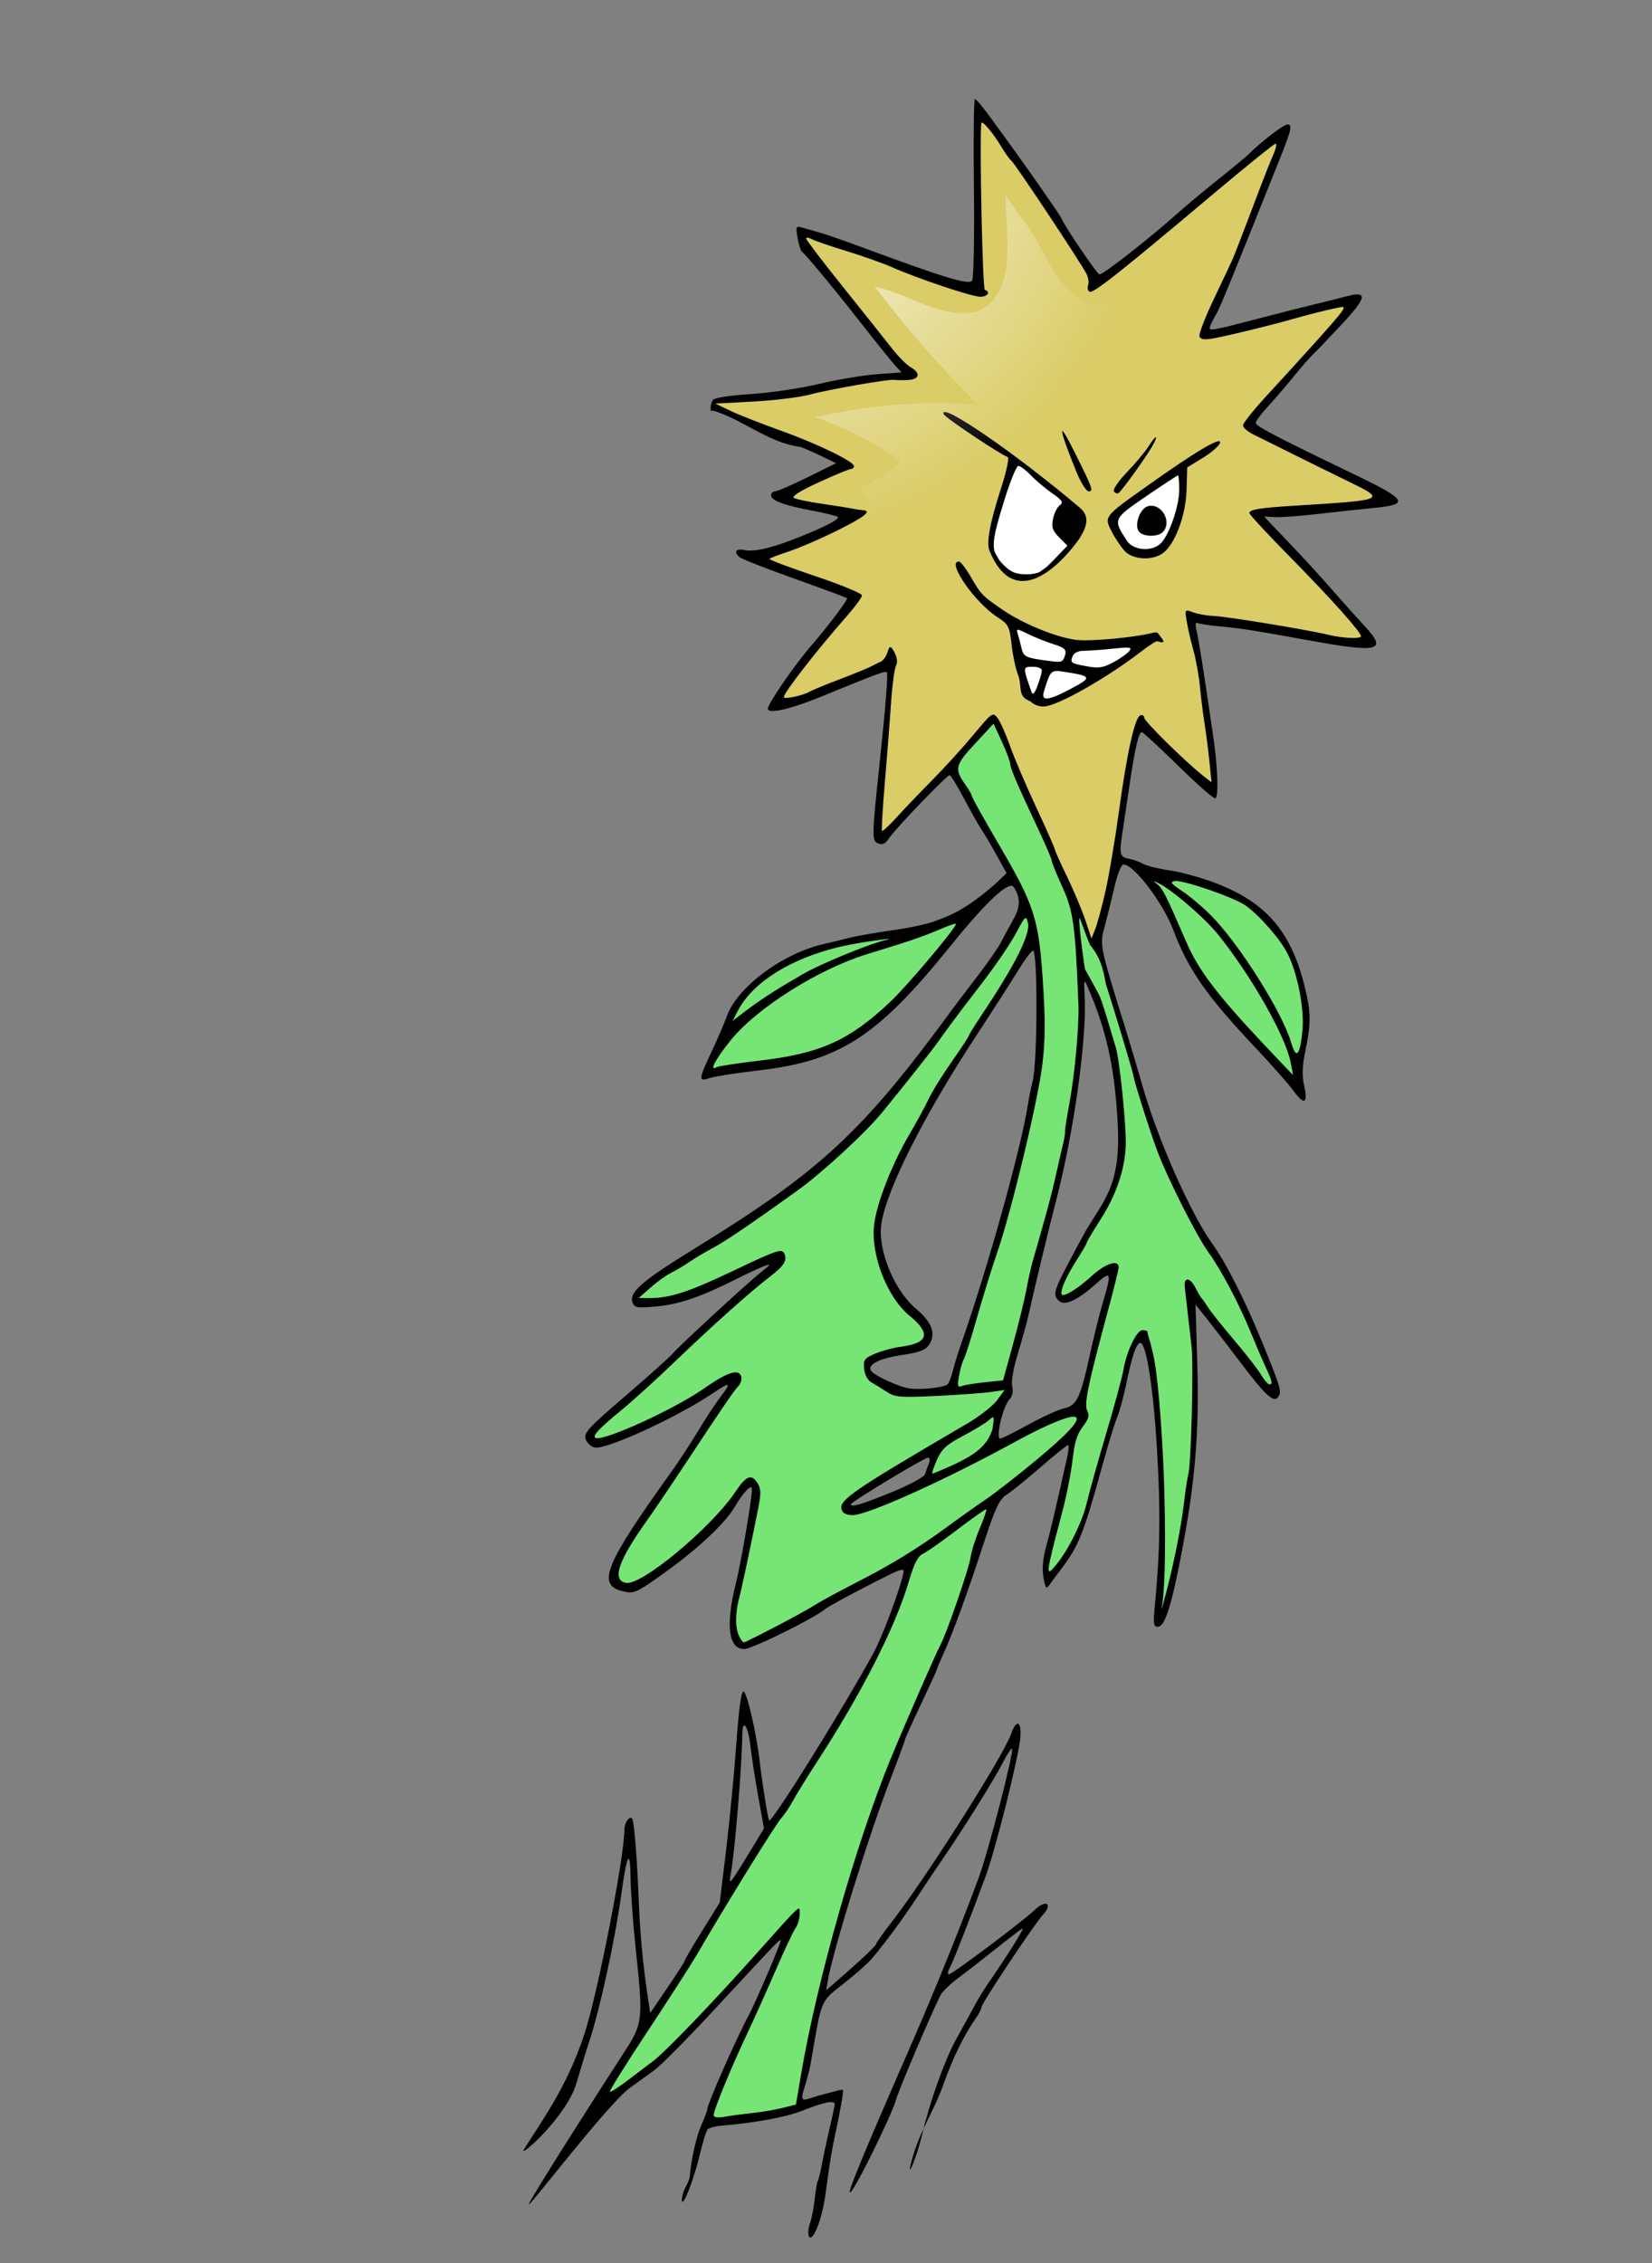
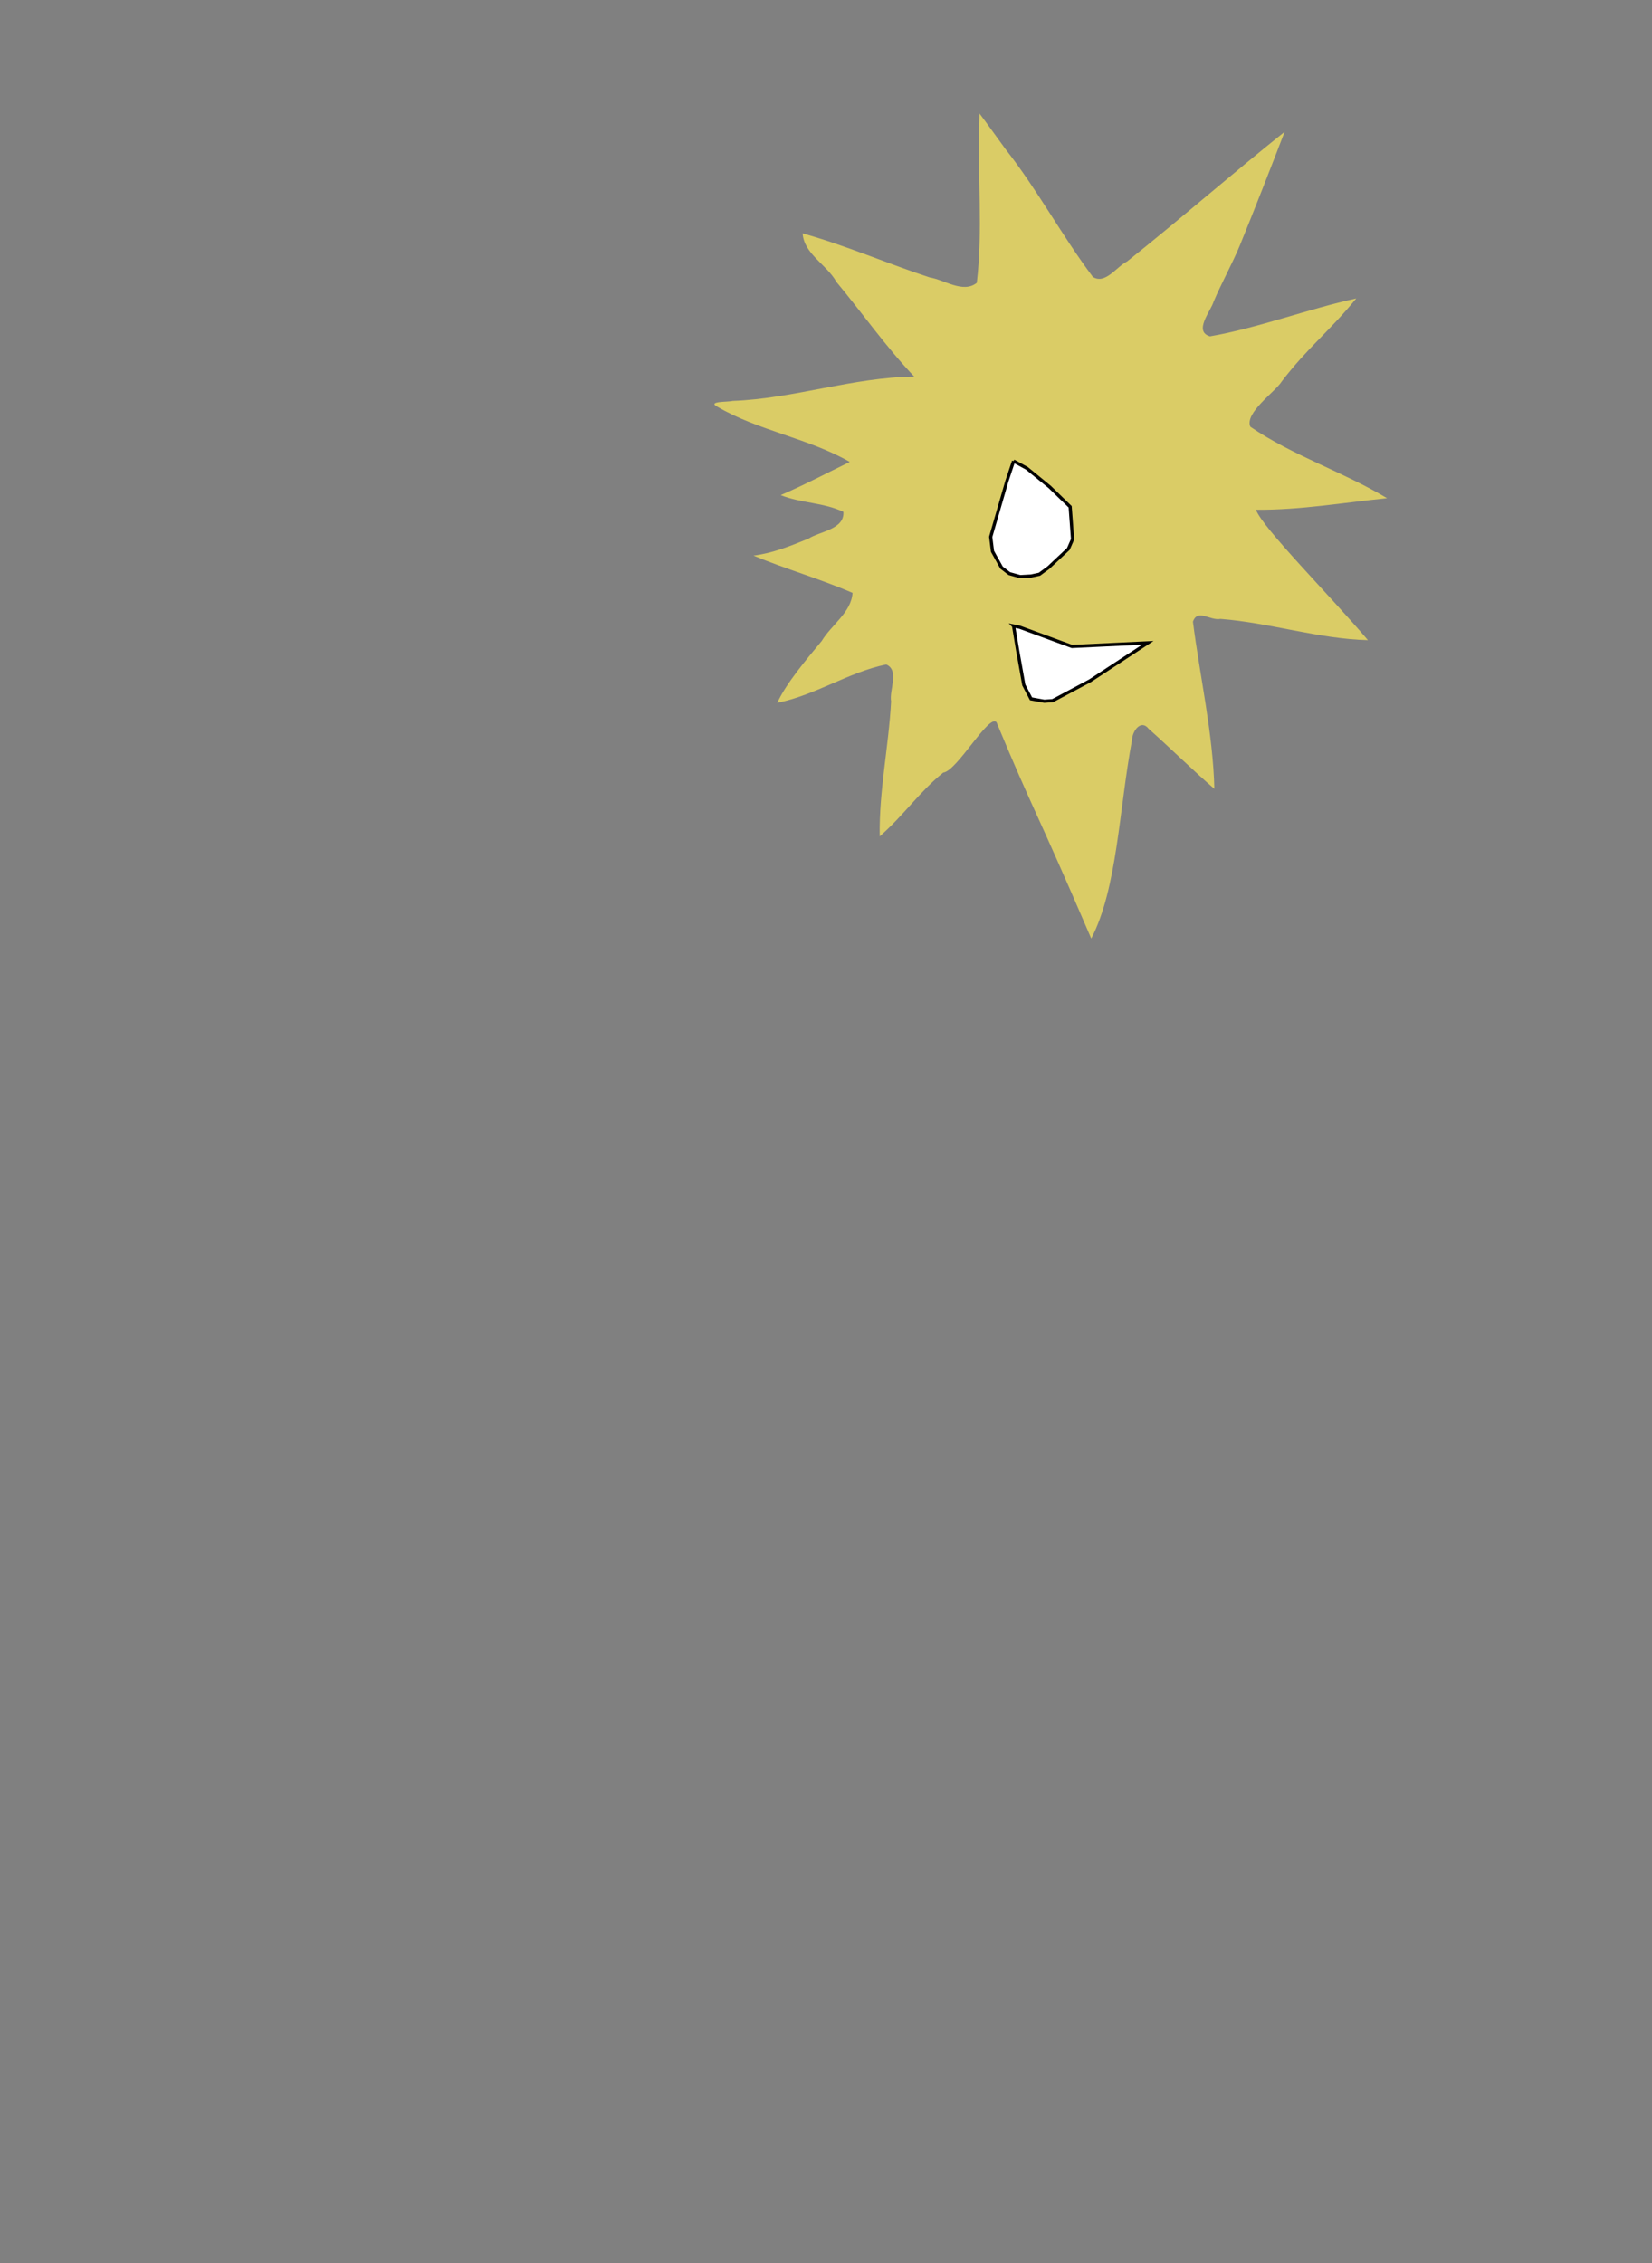
<svg xmlns="http://www.w3.org/2000/svg" xmlns:ns1="http://www.inkscape.org/namespaces/inkscape" xmlns:ns2="http://sodipodi.sourceforge.net/DTD/sodipodi-0.dtd" xmlns:xlink="http://www.w3.org/1999/xlink" ns1:export-ydpi="160.67131" ns1:export-xdpi="160.67131" ns1:export-filename="/home/mathew/anthropomorphic_flower.png" width="245.38" height="336.09" id="svg2" ns2:version="0.32" ns1:version="0.48.4 r9939" ns2:docname="anthropomorphic_flower.svg" ns1:output_extension="org.inkscape.output.svg.inkscape" version="1.1">
  <rect width="100%" height="100%" fill="#808080" stroke="none" />
  <ns2:namedview id="base" pagecolor="#ffffff" bordercolor="#666666" borderopacity="1.0" gridtolerance="10000" guidetolerance="10" objecttolerance="10" ns1:pageopacity="1" ns1:pageshadow="2" ns1:zoom="1.5125462" ns1:cx="4.4419823" ns1:cy="143.31816" ns1:document-units="px" ns1:current-layer="layer1" showgrid="false" ns1:window-width="1680" ns1:window-height="1001" ns1:window-x="0" ns1:window-y="25" ns1:window-maximized="1" borderlayer="true" ns1:showpageshadow="false" showborder="true" fit-margin-top="10" fit-margin-left="10" fit-margin-bottom="10" fit-margin-right="10" />
  <defs id="defs4">
    <linearGradient id="linearGradient5474" ns1:collect="always">
      <stop id="stop5476" offset="0" style="stop-color:#ffffff;stop-opacity:1;" />
      <stop id="stop5478" offset="1" style="stop-color:#ffffff;stop-opacity:0;" />
    </linearGradient>
    <linearGradient id="linearGradient5458" ns1:collect="always">
      <stop id="stop5460" offset="0" style="stop-color:#f9f9f9;stop-opacity:1;" />
      <stop id="stop5462" offset="1" style="stop-color:#f9f9f9;stop-opacity:0;" />
    </linearGradient>
    <linearGradient id="linearGradient5438" ns1:collect="always">
      <stop id="stop5440" offset="0" style="stop-color:#1a1a1a;stop-opacity:1;" />
      <stop id="stop5442" offset="1" style="stop-color:#1a1a1a;stop-opacity:0;" />
    </linearGradient>
    <linearGradient ns1:collect="always" id="linearGradient17529">
      <stop style="stop-color:#000000;stop-opacity:1;" offset="0" id="stop17531" />
      <stop style="stop-color:#000000;stop-opacity:0;" offset="1" id="stop17533" />
    </linearGradient>
    <ns1:perspective ns2:type="inkscape:persp3d" ns1:vp_x="0 : 526.18109 : 1" ns1:vp_y="0 : 1000 : 0" ns1:vp_z="744.09448 : 526.18109 : 1" ns1:persp3d-origin="372.04724 : 350.78739 : 1" id="perspective10" />
    <ns1:perspective id="perspective9" ns1:persp3d-origin="372.04724 : 350.78739 : 1" ns1:vp_z="744.09448 : 526.18109 : 1" ns1:vp_y="0 : 1000 : 0" ns1:vp_x="0 : 526.18109 : 1" ns2:type="inkscape:persp3d" />
    <linearGradient gradientUnits="userSpaceOnUse" y2="311.74" x2="172.417" y1="437.742" x1="470.633" id="linearGradient3290" xlink:href="#linearGradient3284" ns1:collect="always" />
    <ns1:perspective id="perspective9-1" ns1:persp3d-origin="372.04724 : 350.78739 : 1" ns1:vp_z="744.09448 : 526.18109 : 1" ns1:vp_y="0 : 1000 : 0" ns1:vp_x="0 : 526.18109 : 1" ns2:type="inkscape:persp3d" />
    <linearGradient id="linearGradient3284" ns1:collect="always">
      <stop id="stop3286" offset="0" style="stop-color:#000000;stop-opacity:1;" />
      <stop id="stop3288" offset="1" style="stop-color:#000000;stop-opacity:0;" />
    </linearGradient>
    <linearGradient ns1:collect="always" xlink:href="#linearGradient3284" id="linearGradient17524" gradientUnits="userSpaceOnUse" x1="470.633" y1="437.742" x2="172.417" y2="311.74" gradientTransform="matrix(0.412,0,0,0.412,181.69,153.508)" />
    <linearGradient ns1:collect="always" xlink:href="#linearGradient17529" id="linearGradient17535" x1="234.389" y1="298.276" x2="337.252" y2="298.276" gradientUnits="userSpaceOnUse" />
    <linearGradient ns1:collect="always" xlink:href="#linearGradient3491-148-0" id="linearGradient4907-475-643" gradientUnits="userSpaceOnUse" gradientTransform="translate(-775.473,-166.033)" x1="1324.889" y1="1648.422" x2="1406.601" y2="1806.008" />
    <linearGradient id="linearGradient3491-148-0" ns1:collect="always">
      <stop id="stop4439" offset="0" style="stop-color:#c7eab0;stop-opacity:1;" />
      <stop id="stop4441" offset="1" style="stop-color:#c7eab0;stop-opacity:0;" />
    </linearGradient>
    <linearGradient ns1:collect="always" xlink:href="#linearGradient3481-472-413" id="linearGradient4909-553-210" gradientUnits="userSpaceOnUse" gradientTransform="translate(-775.473,-166.033)" x1="1150.128" y1="1467.073" x2="1246.179" y2="1467.073" />
    <linearGradient id="linearGradient3481-472-413" ns1:collect="always">
      <stop id="stop4445" offset="0" style="stop-color:#c6e9b0;stop-opacity:1;" />
      <stop id="stop4447" offset="1" style="stop-color:#c6e9b0;stop-opacity:0;" />
    </linearGradient>
    <radialGradient ns1:collect="always" xlink:href="#linearGradient3471-401-299" id="radialGradient4911-198-636" gradientUnits="userSpaceOnUse" gradientTransform="matrix(1,0,0,1.12,-775.473,-271.463)" cx="1413.963" cy="881.152" fx="1413.963" fy="881.152" r="630.468" />
    <linearGradient id="linearGradient3471-401-299" ns1:collect="always">
      <stop id="stop4451" offset="0" style="stop-color:#ffffff;stop-opacity:1;" />
      <stop id="stop4453" offset="1" style="stop-color:#ffffff;stop-opacity:0;" />
    </linearGradient>
    <linearGradient ns1:collect="always" xlink:href="#linearGradient3491-76-616" id="linearGradient4927-710-517" gradientUnits="userSpaceOnUse" gradientTransform="translate(-775.473,-166.033)" x1="1324.889" y1="1648.422" x2="1406.601" y2="1806.008" />
    <linearGradient id="linearGradient3491-76-616" ns1:collect="always">
      <stop id="stop4677" offset="0" style="stop-color:#c7eab0;stop-opacity:1;" />
      <stop id="stop4679" offset="1" style="stop-color:#c7eab0;stop-opacity:0;" />
    </linearGradient>
    <linearGradient ns1:collect="always" xlink:href="#linearGradient3481-973-357" id="linearGradient4929-395-363" gradientUnits="userSpaceOnUse" gradientTransform="translate(-775.473,-166.033)" x1="1150.128" y1="1467.073" x2="1246.179" y2="1467.073" />
    <linearGradient id="linearGradient3481-973-357" ns1:collect="always">
      <stop id="stop4683" offset="0" style="stop-color:#c6e9b0;stop-opacity:1;" />
      <stop id="stop4685" offset="1" style="stop-color:#c6e9b0;stop-opacity:0;" />
    </linearGradient>
    <radialGradient ns1:collect="always" xlink:href="#linearGradient3471-602-716" id="radialGradient4931-619-739" gradientUnits="userSpaceOnUse" gradientTransform="matrix(1,0,0,1.12,-775.473,-271.463)" cx="1413.963" cy="881.152" fx="1413.963" fy="881.152" r="630.468" />
    <linearGradient id="linearGradient3471-602-716" ns1:collect="always">
      <stop id="stop4689" offset="0" style="stop-color:#ffffff;stop-opacity:1;" />
      <stop id="stop4691" offset="1" style="stop-color:#ffffff;stop-opacity:0;" />
    </linearGradient>
    <linearGradient gradientTransform="matrix(-0.245,-0.436,0.548,0.019,-965.236,311.889)" gradientUnits="userSpaceOnUse" y2="151.477" x2="191.789" y1="301.075" x1="12.377" id="linearGradient5444" xlink:href="#linearGradient5438" ns1:collect="always" />
    <linearGradient gradientUnits="userSpaceOnUse" y2="83.357" x2="-855.428" y1="-98.965" x1="-1043.773" id="linearGradient5464" xlink:href="#linearGradient5458" ns1:collect="always" />
    <radialGradient spreadMethod="pad" gradientUnits="userSpaceOnUse" gradientTransform="matrix(0.177,1.687,-1.893,0.198,-697.372,1398.783)" r="35.648" fy="-6.082" fx="-843.864" cy="-6.082" cx="-843.864" id="radialGradient5480" xlink:href="#linearGradient5474" ns1:collect="always" />
    <radialGradient ns1:collect="always" xlink:href="#linearGradient5474" id="radialGradient5704" gradientUnits="userSpaceOnUse" gradientTransform="matrix(0.177,1.687,-1.893,0.198,-697.372,1404.783)" spreadMethod="pad" cx="-843.864" cy="-6.082" fx="-843.864" fy="-6.082" r="35.648" />
  </defs>
  <g ns1:label="Layer 1" ns1:groupmode="layer" id="layer1" transform="translate(939.99,42.157)">
    <g id="g5706">
-       <path ns1:connector-curvature="0" ns2:nodetypes="ccccccccccccccccccccccccccccccccccccccccccccccccccccccccccccccccccccccccccccccccccccccccccccccccccccccccccccccccccccccccccccccccccccccccccccccccccccccccccccccccccccccccccc" id="path2484" d="m -794.499,-25.306 c -0.011,0.513 -0.02,1.026 -0.03,1.539 -0.269,7.855 0.549,15.809 -0.37,23.609 -2.025,1.632 -4.814,-0.459 -7.001,-0.799 -6.337,-2.075 -12.47,-4.757 -18.872,-6.542 0.199,3.07 3.607,4.637 5.018,7.208 3.887,4.678 7.389,9.673 11.56,14.062 -9.161,0.104 -17.844,3.269 -26.984,3.612 -0.622,0.182 -3.838,0.018 -2.265,0.859 5.993,3.533 13.626,4.705 19.672,8.2 -3.376,1.639 -6.967,3.525 -10.258,4.929 3.011,1.215 6.375,1.082 9.31,2.487 0.195,2.594 -3.472,2.886 -5.166,3.967 -2.652,1.085 -5.326,2.169 -8.185,2.531 4.82,2.012 9.911,3.453 14.713,5.536 -0.181,2.895 -3.159,4.768 -4.574,7.134 -2.315,2.783 -5.359,6.407 -6.602,9.192 5.627,-1.118 10.59,-4.552 16.178,-5.699 2.007,0.867 0.413,3.846 0.725,5.491 -0.35,6.667 -1.821,13.432 -1.687,20.042 3.021,-3.339 6.218,-7.201 9.814,-10.11 2.034,-0.203 2.511,2.889 3.597,4.248 2.048,3.85 4.475,7.445 6.483,11.323 -1.95,1.155 0.711,0.409 0.888,1.732 2.066,3.438 -1.243,6.811 -2.65,9.769 -9.725,13.135 -18.995,27.14 -32.623,36.59 -6.713,5.147 -14.605,8.714 -21.033,14.18 -0.728,0.554 -0.519,1.497 0.533,1.081 6.705,0.025 12.267,-4.255 18.354,-6.32 2.226,0.485 0.153,2.56 -0.947,3.123 -8.075,6.935 -15.38,14.681 -23.609,21.433 -0.594,0.62 -2.712,2.04 -1.021,2.605 6.819,-1.736 13.067,-5.731 19.08,-9.266 2.174,-0.294 1.235,2.38 0.163,3.168 -4.175,6.441 -8.441,12.868 -12.848,19.139 -1.25,2.38 -3.733,4.877 -3.523,7.638 2.03,2.018 4.624,-0.415 6.335,-1.687 4.802,-3.32 9.182,-7.197 12.212,-12.167 0.74,-1.459 3.069,-1.013 2.605,0.77 -0.561,6.65 -2.733,13.068 -3.271,19.701 -0.257,1.329 0.678,3.529 2.25,2.25 7.833,-3.004 14.383,-8.593 22.277,-11.397 2.431,0.24 0.657,3.339 0.355,4.692 -3.525,11.104 -10.855,20.663 -16.846,30.537 -5.955,8.767 -6.056,9.547 -9.664,15.63 -2.807,4.509 -5.466,8.405 -7.963,13.011 -3.028,5.19 -4.944,7.619 -8.378,12.493 -0.87,0.991 -1.603,2.112 -2.146,3.316 6.87,-3.874 12.192,-7.764 16.83,-13.825 3.567,-3.544 5.76,-7.097 9.621,-10.894 2.552,0.298 0.194,3.355 -0.104,4.677 -1.688,4.179 -3.044,6.821 -5.077,10.643 -1.599,5.245 -3.68,7.967 -4.973,13.085 3.246,0.625 10.484,-1.373 13.114,-2.916 1.004,-4.649 1.572,-7.614 2.413,-13.41 3.652,-15.332 8.707,-30.184 14.92,-44.613 4.858,-9.689 7.439,-20.39 10.983,-30.595 1.226,-3.363 5.071,-4.616 7.342,-7.164 1.591,-0.915 2.981,-3.461 4.929,-3.02 1.277,2.055 -0.684,4.692 -0.711,6.898 -0.637,4.376 -2.673,8.577 -2.635,13.011 5.787,-4.795 6.541,-15.482 9.858,-23.52 1.292,-3.432 1.428,-8.344 3.626,-11.368 2.152,-1.056 1.811,2.147 2.072,3.523 1.894,12.272 2.216,24.835 0.947,37.197 4.69,-14.011 5.558,-27.296 4.692,-42.008 -0.326,-3.528 -0.729,-7.975 1.835,-3.671 3.545,4.137 6.936,9.198 10.761,13.026 -2.762,-8.648 -7.191,-17.149 -12.241,-24.675 -6.91,-12.169 -9.435,-25.803 -13.529,-39.092 -1.535,-4.497 0.46,-9.069 1.214,-13.455 0.277,-1.145 1.338,-1.846 0.429,-2.901 0.298,-5.653 1.43,-11.363 2.472,-16.948 0.056,-1.434 1.617,-2.892 2.738,-1.436 3.115,2.751 6.618,6.218 9.754,8.911 -0.195,-8.211 -2.16,-16.747 -3.182,-24.823 0.673,-1.978 2.563,-0.114 4.085,-0.414 7.326,0.564 14.633,2.981 21.907,3.153 -5.713,-6.72 -11.725,-13.258 -17.895,-19.612 6.911,0.675 14.048,-0.79 20.737,-1.465 -6.503,-3.917 -14.039,-6.328 -20.308,-10.613 -0.89,-2.065 1.939,-3.537 2.901,-5.092 3.753,-4.923 8.308,-8.928 12.197,-13.707 -7.056,1.529 -14.016,3.898 -21.093,5.121 -2.489,-0.736 0.111,-3.47 0.548,-4.914 3.456,-8.271 6.815,-16.607 10.036,-24.956 -7.685,6.127 -15.139,12.836 -22.898,19.006 -1.567,0.766 -3.224,3.457 -5.077,2.294 -4.596,-6.105 -8.201,-12.889 -12.952,-18.946 -1.312,-1.783 -2.584,-3.587 -3.893,-5.329 z m 24.186,112.287 0.148,0.163 c 4.919,4.935 5.893,12.411 10.42,17.659 3.802,5.021 8.5,9.21 12.374,14.121 0.262,-3.821 2.411,-9.367 0.622,-14.047 -1.181,-6.367 -5.532,-12.311 -11.767,-14.609 -3.708,-1.841 -7.907,-2.159 -11.797,-3.286 z m -25.193,5.684 -0.37,0.252 c -6.687,4.491 -15.366,3.62 -22.81,6.158 -5.89,1.93 -11.781,5.965 -13.544,12.212 -0.615,1.728 -2.145,4.079 -2.294,5.432 8.164,-1.345 17.009,-1.521 23.579,-7.268 5.98,-4.721 10.36,-11.148 15.438,-16.785 z m 9.34,5.018 0.636,6.957 -0.252,8.97 -0.252,4.307 -1.273,6.069 -2.783,11.753 -6.439,21.122 -2.413,7.327 -3.404,0.385 -3.168,0 -3.538,-1.525 -1.776,-1.258 0,-1.273 1.391,-1.14 4.174,-1.125 2.028,-0.636 1.258,-1.007 -0.118,-1.14 -0.888,-1.776 -2.398,-2.279 -2.413,-3.656 -1.391,-3.671 -0.503,-4.174 1.895,-6.572 8.481,-16.06 10.613,-16.312 2.531,-3.286 z m 6.957,5.047 1.258,1.643 2.028,4.944 1.391,5.684 0.888,7.209 0.252,6.32 -0.385,2.398 -0.888,3.552 -2.398,4.677 -3.419,5.684 -1.895,3.286 -0.252,1.525 0,0.503 0.503,0.503 2.413,-0.888 2.65,-2.279 2.531,-1.125 -0.755,3.034 -4.307,17.067 -2.146,1.391 -9.74,4.544 -1.007,-0.622 1.007,-4.426 1.273,-2.413 0.118,-2.013 0.252,-2.161 2.916,-11.249 4.426,-17.703 1.895,-10.243 1.007,-10.746 0.385,-8.097 z m -21.744,70.442 -1.465,4.737 -5.936,2.59 -4.041,1.332 -1.717,0.192 -0.252,-0.577 1.584,-1.584 6.883,-4.293 4.944,-2.398 z" style="fill:#76e576;fill-opacity:1" />
      <path ns1:connector-curvature="0" ns2:nodetypes="ccccccccccccccccccccccccccccccccccccsccccc" style="fill:#dacc66;fill-opacity:1" d="m -794.499,-25.306 c -0.011,0.513 -0.02,1.026 -0.03,1.539 -0.269,7.855 0.549,15.809 -0.37,23.609 -2.025,1.632 -4.814,-0.459 -7.001,-0.799 -6.337,-2.075 -12.47,-4.757 -18.872,-6.542 0.199,3.07 3.607,4.637 5.018,7.208 3.887,4.678 7.389,9.673 11.56,14.062 -9.161,0.104 -17.844,3.269 -26.984,3.612 -0.622,0.182 -3.838,0.018 -2.265,0.859 5.993,3.533 13.626,4.705 19.672,8.2 -3.376,1.639 -6.967,3.525 -10.258,4.929 3.011,1.215 6.375,1.082 9.31,2.487 0.195,2.594 -3.472,2.886 -5.166,3.967 -2.652,1.085 -5.326,2.169 -8.185,2.531 4.82,2.012 9.911,3.453 14.713,5.536 -0.181,2.895 -3.159,4.768 -4.574,7.134 -2.315,2.783 -5.359,6.407 -6.602,9.192 5.627,-1.118 10.59,-4.552 16.178,-5.699 2.007,0.867 0.413,3.846 0.725,5.491 -0.35,6.667 -1.821,13.432 -1.687,20.042 3.653,-3.212 5.838,-6.568 9.434,-9.477 2.034,-0.202 6.825,-8.83 7.91,-7.471 5.566,13.389 5.699,12.611 14.072,32.119 3.868,-7.405 4.13,-19.189 6.048,-29.453 0.056,-1.434 1.365,-3.145 2.485,-1.689 3.115,2.751 6.618,6.218 9.754,8.911 -0.195,-8.211 -2.16,-16.747 -3.182,-24.823 0.673,-1.978 2.563,-0.114 4.085,-0.414 7.326,0.564 14.633,2.981 21.907,3.153 -5.713,-6.72 -15.644,-16.672 -16.631,-19.36 6.658,0.043 12.783,-1.043 19.473,-1.718 -6.503,-3.917 -14.039,-6.328 -20.308,-10.613 -0.89,-2.065 3.71,-5.181 4.671,-6.736 3.753,-4.923 7.17,-7.537 11.059,-12.316 -7.056,1.529 -14.648,4.404 -21.725,5.627 -2.489,-0.736 0.111,-3.723 0.548,-5.167 1.055,-2.525 2.86,-5.815 3.895,-8.351 2.357,-5.77 4.409,-11.058 6.646,-16.858 -7.685,6.127 -15.645,13.089 -23.404,19.258 -1.567,0.766 -3.224,3.457 -5.077,2.294 -4.596,-6.105 -8.201,-12.889 -12.952,-18.946 -1.312,-1.783 -2.584,-3.587 -3.893,-5.329 z" id="path2502" />
      <path ns1:connector-curvature="0" id="path3274" d="m -789.439,50.808 0.626,3.755 0.894,5.007 1.073,2.056 1.967,0.358 1.252,-0.089 5.543,-2.951 8.583,-5.633 -11.266,0.536 -7.779,-2.861 -0.894,-0.179 z" style="fill:#ffffff;fill-rule:evenodd;stroke:#000000;stroke-width:0.474px;stroke-linecap:butt;stroke-linejoin:miter;stroke-opacity:1" />
      <path ns1:connector-curvature="0" id="path3276" d="m -789.439,26.31 1.967,1.073 3.398,2.772 3.04,2.951 0.358,4.828 -0.626,1.431 -2.951,2.772 -1.341,0.984 -1.252,0.268 -1.609,0.089 -1.609,-0.447 -1.162,-0.894 -1.341,-2.414 -0.268,-2.146 2.414,-8.315 0.984,-2.951 z" style="fill:#ffffff;fill-rule:evenodd;stroke:#000000;stroke-width:0.474px;stroke-linecap:butt;stroke-linejoin:miter;stroke-opacity:1" />
-       <path ns1:connector-curvature="0" id="path3278" d="m -764.404,27.651 0.089,2.504 -0.358,3.845 -1.341,3.845 -1.878,1.699 -1.788,0.715 -1.967,-0.447 -1.609,-1.52 -1.341,-2.951 1.073,-1.699 6.527,-4.649 2.593,-1.341 z" style="fill:#ffffff;fill-rule:evenodd;stroke:#000000;stroke-width:0.474px;stroke-linecap:butt;stroke-linejoin:miter;stroke-opacity:1" />
-       <path ns1:connector-curvature="0" ns2:nodetypes="csssssssssssssssssssssssssssssssscccscccsssssssssssssssssssssssssssssssssssssssssccccssssssssssssssssssscccccssscccsssssssszsssssssssssssssssssssscccssssssssssssssssssssssssssssssscccsssssssssssssssssssssscccssssssssssssssssssssssssssssssssssssscccccsssssssssssssssssssssssccccssscccssssssssscccssssssssssssssssssssssscccssssssssssssssssssccscssssssssssssssccsssssssssssssssssssssssssccsscscccscssccsscsssssssssssssccsscsssssssssscccccsssssssssscccssssssssssccsscsssccsscssssccsscsssccsscccccssccccssssssssssssssssssssssssssssssssssssssssssssscccsssssssssssssssssccssssssssssssccccccsscssssssssccssccsssccssscsccssscsccsssscccccsscsssssccssscccsccssssccsscccsssccsscsccssc" style="fill:#000000;fill-opacity:1" d="m -819.871,289.879 c -0.132,-0.379 -0.046,-1.216 0.193,-1.86 0.238,-0.644 0.549,-2.242 0.689,-3.552 0.141,-1.31 0.354,-2.543 0.474,-2.739 0.12,-0.196 0.406,-1.368 0.635,-2.605 0.229,-1.237 0.742,-3.634 1.139,-5.327 0.397,-1.693 0.73,-3.239 0.739,-3.434 0.031,-0.655 -1.544,-0.364 -4.558,0.841 -2.606,1.043 -7.017,1.873 -12.39,2.332 -0.864,0.074 -1.739,0.323 -1.944,0.553 -0.205,0.23 -0.743,1.982 -1.194,3.893 -0.866,3.668 -2.605,8.017 -2.623,6.56 -0.006,-0.473 0.246,-1.326 0.56,-1.895 0.314,-0.569 0.587,-1.248 0.608,-1.508 0.2,-2.539 0.986,-6.049 1.716,-7.671 0.492,-1.093 0.895,-2.167 0.895,-2.386 0,-0.753 4.307,-10.527 6.109,-13.863 1.009,-1.868 4.785,-10.679 4.785,-11.165 0,-0.384 -0.086,-0.295 -10.081,10.482 -3.851,4.153 -7.75,8.083 -8.664,8.734 -0.914,0.651 -2.559,1.843 -3.655,2.648 -3.307,2.429 -14.993,17.772 -14.993,17.286 0,-0.559 10.836,-17.49 14.104,-22.513 2.855,-4.388 2.898,-4.775 1.742,-15.657 -0.388,-3.647 -0.725,-8.336 -0.75,-10.421 -0.053,-4.434 -0.554,-3.426 -1.413,2.842 -0.884,6.459 -3.161,16.866 -4.714,21.551 -0.475,1.433 -1.326,4.204 -1.892,6.158 -1.475,5.098 -8.808,11.468 -7.795,9.852 2.72,-4.338 6.438,-9.342 8.995,-17.194 1.968,-6.043 5.907,-26.196 5.907,-30.222 0,-1.069 0.742,-2.144 1.159,-1.679 0.282,0.315 0.73,5.867 0.968,12.007 0.21,5.402 0.637,9.836 1.474,15.298 l 0.239,1.562 2.579,-3.788 c 1.419,-2.083 2.579,-3.903 2.579,-4.043 0,-0.14 1.163,-2.126 2.584,-4.413 l 2.584,-4.158 0.943,-7.807 c 0.519,-4.294 1.201,-11.384 1.516,-15.756 0.379,-5.259 0.746,-7.891 1.084,-7.778 0.525,0.175 1.935,6.326 2.401,10.475 0.344,3.066 1.217,8.503 1.393,8.679 0.39,0.39 11.023,-16.668 15.471,-24.82 1.26,-2.309 3.729,-8.824 4.402,-11.616 0.302,-1.255 0.226,-1.232 -5.26,1.583 -3.062,1.571 -5.887,3.124 -6.278,3.45 -1.65,1.38 -10.9,5.95 -12.042,5.95 -2.336,0 -2.785,-3.545 -1.238,-9.763 0.814,-3.27 2.386,-12.48 2.386,-13.974 0,-0.889 -1.257,0.403 -2.567,2.637 -1.382,2.358 -5.272,6.038 -9.997,9.457 -4.631,3.35 -4.954,3.496 -6.732,3.026 -3.755,-0.993 -2.526,-3.967 7.304,-17.67 1.121,-1.563 2.934,-4.334 4.029,-6.158 1.094,-1.824 2.606,-4.115 3.358,-5.092 1.638,-2.127 1.395,-2.213 -1.231,-0.437 -5.143,3.478 -15.639,8.318 -17.453,8.047 -0.551,-0.082 -1.178,-0.629 -1.393,-1.214 -0.348,-0.947 0.298,-1.656 5.869,-6.437 3.443,-2.955 6.58,-5.759 6.971,-6.232 0.953,-1.153 11.176,-10.573 13.262,-12.22 1.362,-1.076 1.447,-1.232 0.474,-0.877 -0.651,0.238 -2.463,1.077 -4.026,1.865 -5.346,2.695 -8.549,3.809 -11.899,4.139 -2.979,0.294 -3.388,0.235 -3.682,-0.529 -0.596,-1.553 1.278,-3.177 9.517,-8.248 18.306,-11.268 24.686,-17.189 37.72,-35.011 0.564,-0.771 2.305,-3.066 3.868,-5.099 1.563,-2.033 3.171,-4.337 3.573,-5.121 0.402,-0.784 1.229,-2.311 1.839,-3.394 1.089,-1.936 1.112,-3.274 0.085,-4.853 -0.669,-1.028 -4.037,2.104 -9.373,8.717 -10.907,13.516 -16.441,17.102 -28.569,18.51 -3.256,0.378 -6.507,0.886 -7.223,1.129 -1.695,0.575 -1.669,0.231 0.293,-3.936 0.878,-1.864 1.89,-4.215 2.249,-5.226 1.539,-4.329 8.243,-9.333 14.391,-10.742 1.303,-0.298 3.114,-0.736 4.026,-0.971 0.912,-0.236 3.842,-0.741 6.512,-1.124 2.67,-0.382 5.483,-1.02 6.252,-1.418 3.304,-1.072 6.015,-3.074 8.636,-5.355 l 1.744,-1.655 -1.473,-2.659 c -0.81,-1.462 -1.83,-3.192 -2.267,-3.843 -0.437,-0.651 -1.61,-2.729 -2.607,-4.618 -0.997,-1.889 -1.948,-3.434 -2.114,-3.434 -0.43,0 -8.182,8.07 -9.015,9.386 -0.504,0.795 -0.939,1.002 -1.586,0.754 -0.974,-0.374 -0.966,-0.927 0.19,-11.798 0.849,-7.991 1.274,-13.247 1.097,-13.581 -0.165,-0.311 -1.299,0.104 -9.771,3.579 -4.6,1.887 -7.913,2.631 -7.913,1.778 0,-0.721 3.907,-6.397 6.404,-9.301 2.671,-3.108 5.542,-6.922 5.352,-7.11 -0.083,-0.082 -3.561,-1.369 -7.729,-2.859 -4.168,-1.491 -7.845,-2.921 -8.171,-3.178 -1.021,-0.807 -0.647,-1.386 0.71,-1.1 1.681,0.354 4.993,-0.555 10.228,-2.809 2.621,-1.129 3.95,-1.928 3.552,-2.136 -0.35,-0.183 -2.021,-0.589 -3.715,-0.903 -4.104,-0.76 -6.158,-1.515 -6.158,-2.263 0,-0.338 0.272,-0.615 0.605,-0.615 0.333,0 2.506,-0.939 4.829,-2.086 l 4.225,-2.086 -2.55,-1.23 c -1.402,-0.676 -2.739,-1.23 -2.971,-1.23 -4.583,-0.613 -8.672,-4.236 -12.829,-5.361 -0.423,0.423 -0.377,-0.904 0.054,-1.574 0.203,-0.315 2.522,-0.676 5.558,-0.865 2.866,-0.178 7.448,-0.858 10.184,-1.509 2.735,-0.652 6.619,-1.305 8.63,-1.452 l 3.656,-0.267 -0.929,-0.999 c -0.511,-0.549 -2.689,-3.249 -4.841,-6 -4.155,-5.313 -8.404,-10.449 -9.02,-10.905 -0.205,-0.151 -0.504,-1.091 -0.666,-2.088 -0.283,-1.742 -0.25,-1.799 0.846,-1.469 0.627,0.189 1.779,0.519 2.561,0.733 0.782,0.214 3.552,1.179 6.158,2.143 12.355,4.574 15.926,5.653 16.368,4.948 0.235,-0.374 0.353,-6.564 0.265,-13.821 -0.088,-7.229 -0.018,-13.144 0.154,-13.144 0.173,0 1.262,1.306 2.42,2.903 1.158,1.597 2.533,3.49 3.054,4.207 2.798,3.85 7.235,10.241 7.396,10.652 0.459,1.173 5.29,8.289 5.628,8.289 0.606,0 7.453,-5.368 11.819,-9.266 1.185,-1.058 3.86,-3.283 5.945,-4.943 2.084,-1.66 4.141,-3.374 4.571,-3.808 1.639,-1.654 5.022,-4.245 5.543,-4.245 0.836,0 0.685,0.654 -1.293,5.596 -7.272,18.166 -8.74,21.748 -9.256,22.587 -0.32,0.521 -0.71,1.293 -0.865,1.716 -0.317,0.865 -0.187,0.844 8.168,-1.343 2.475,-0.648 5.779,-1.484 7.342,-1.858 1.563,-0.374 3.667,-0.903 4.676,-1.174 3.254,-0.874 3.093,0.119 -0.674,4.162 -1.9,2.039 -3.804,4.027 -4.231,4.418 -0.427,0.391 -1.723,1.874 -2.879,3.296 -1.156,1.422 -2.899,3.447 -3.873,4.5 -0.974,1.053 -1.773,2.133 -1.776,2.4 -0.006,0.498 2.732,1.931 14.568,7.629 7.968,3.836 8.356,4.495 2.945,5.016 -1.951,0.188 -5.678,0.59 -8.283,0.894 -2.605,0.304 -5.471,0.514 -6.368,0.466 l -1.632,-0.086 2.614,2.745 c 3.9,4.094 5,5.292 7.927,8.625 1.468,1.671 3.474,3.906 4.458,4.967 3.335,3.593 2.063,3.933 -7.947,2.123 -8.923,-1.614 -10.331,-1.836 -13.499,-2.132 -1.693,-0.158 -3.27,-0.402 -3.503,-0.541 -0.24,-0.143 -0.279,0.343 -0.091,1.119 0.327,1.348 1.005,5.624 2.411,15.197 0.738,5.027 0.918,9.254 0.416,9.757 -0.161,0.161 -2.623,-1.988 -5.469,-4.776 -2.847,-2.788 -5.311,-5.069 -5.475,-5.069 -0.462,0 -1.018,2.384 -1.823,7.815 -0.405,2.735 -0.914,6.146 -1.13,7.579 -0.421,2.793 -0.281,3.203 1.175,3.444 0.515,0.085 1.4,0.41 1.965,0.721 0.566,0.311 2.377,0.757 4.026,0.991 1.649,0.234 4.736,1.096 6.86,1.915 7.282,2.809 10.958,7.006 12.991,14.835 1.074,4.136 1.114,5.769 0.244,9.929 -0.467,2.234 -0.535,3.754 -0.228,5.122 0.626,2.787 0.075,3.154 -1.49,0.994 -0.746,-1.03 -3.349,-3.981 -5.784,-6.557 -7.143,-7.558 -9.918,-11.531 -12.1,-17.323 -1.543,-4.098 -5.867,-9.807 -7.427,-9.807 -0.333,0 -0.917,1.465 -1.369,3.434 -0.433,1.889 -1.088,4.531 -1.455,5.872 -0.727,2.661 -0.69,2.846 3.045,14.85 0.77,2.475 1.945,6.418 2.611,8.763 2.233,7.857 7.148,18.949 10.388,23.446 2.056,2.853 4.939,8.574 7.519,14.92 2.614,6.43 2.766,6.948 2.269,7.741 -0.643,1.024 -1.831,-0.046 -5.631,-5.074 -1.896,-2.508 -4.175,-5.467 -5.064,-6.575 l -1.617,-2.014 0.27,9.119 c 0.285,9.648 -0.327,17.142 -2.217,27.118 -1.621,8.558 -2.586,11.605 -3.674,11.605 -0.614,0 -0.68,-0.501 -0.417,-3.197 0.773,-7.948 0.859,-13.834 0.336,-22.854 -0.535,-9.218 -1.601,-16.104 -2.494,-16.104 -0.573,0 -1.222,1.879 -2.075,6.007 -0.403,1.953 -1.021,4.225 -1.372,5.048 -0.351,0.823 -1.312,3.948 -2.135,6.944 -2.881,10.491 -3.575,12.213 -6.393,15.868 -0.402,0.521 -1.029,1.371 -1.395,1.889 -0.627,0.888 -0.685,0.834 -1.017,-0.934 -0.237,-1.265 -0.097,-2.804 0.433,-4.731 0.684,-2.491 1.193,-4.653 3.095,-13.157 0.218,-0.977 0.267,-1.77 0.108,-1.763 -0.159,0.007 -1.995,1.492 -4.079,3.298 -2.084,1.807 -4.368,3.654 -5.076,4.106 -1.061,0.676 -1.668,1.99 -3.458,7.477 -2.369,7.263 -4.507,13.11 -5.941,16.243 -0.505,1.104 -0.919,2.091 -0.919,2.193 0,0.102 -1.066,2.433 -2.368,5.181 -1.303,2.748 -2.368,5.114 -2.368,5.259 0,0.145 -0.929,2.665 -2.064,5.6 -3.304,8.547 -8.634,25.693 -9.422,30.313 l -0.22,1.292 1.709,-1.48 c 3.414,-2.957 5.735,-5.156 5.735,-5.432 0,-0.155 1.019,-1.59 2.265,-3.187 5.105,-6.549 16.64,-24.721 17.778,-28.006 0.75,-2.165 1.545,-1.89 1.361,0.471 -0.231,2.954 -3.651,16.634 -5.21,20.841 -2.504,6.756 -4.732,12.44 -5.275,13.455 -0.292,0.546 -0.364,0.991 -0.159,0.989 0.501,-0.004 10.886,-7.791 12.752,-9.563 1.706,-1.619 2.782,-0.989 1.23,0.72 -1.354,1.491 -9.11,13.144 -9.11,13.688 0,0.253 -0.396,1.025 -0.88,1.716 -1.771,2.532 -3.352,5.77 -4.814,9.86 -1.483,4.149 -3.474,6.722 -4.702,11.303 -0.868,3.239 0.755,-0.418 1.619,-4.127 1.1,-4.719 3.388,-11.09 5.038,-14.03 0.833,-1.483 1.979,-3.569 2.548,-4.635 0.568,-1.066 1.388,-2.452 1.822,-3.079 3.321,-4.806 5.922,-8.966 5.419,-8.669 -0.332,0.196 -2.095,1.549 -3.919,3.007 -1.824,1.457 -4.315,3.39 -5.537,4.296 -1.222,0.906 -2.431,2.073 -2.688,2.594 -1.651,3.348 -6.228,14.124 -6.655,15.667 -0.598,2.162 -6.407,14.016 -6.812,13.61 -0.374,-0.374 6.549,-15.994 9.729,-23.357 3.489,-8.078 6.868,-16.467 9.43,-23.413 1.449,-3.927 5.275,-18.764 4.929,-19.11 -0.11,-0.11 -0.73,0.834 -1.378,2.097 -1.285,2.506 -5.737,9.637 -8.825,14.138 -1.072,1.563 -2.855,4.227 -3.961,5.921 -1.953,2.99 -4.583,6.556 -6.654,9.023 -0.558,0.664 -2.436,2.325 -4.173,3.691 -3.499,2.75 -3.256,2.171 -4.871,11.633 -0.396,2.319 -1.194,4.406 -1.259,4.866 -0.186,1.315 0.746,0.564 2.802,0.042 1.666,-0.423 3.077,-0.868 3.208,-0.737 0.131,0.131 -0.429,3.306 -1.243,7.056 -0.815,3.75 -1.25,8.203 -1.593,9.896 -0.803,3.967 -1.932,5.639 -2.254,4.716 l 10e-6,0 z m -8.429,-18.224 c 1.433,-0.153 3.49,-0.502 4.571,-0.775 l 1.966,-0.496 0.775,-4.57 c 2.345,-13.821 8.211,-34.445 13.332,-46.872 2.106,-5.112 6.718,-15.659 7.357,-16.825 0.895,-1.634 4.274,-11.447 4.477,-13.001 0.112,-0.854 0.718,-2.772 1.347,-4.263 0.629,-1.491 1.075,-2.78 0.991,-2.865 -0.084,-0.085 -2.013,1.265 -4.288,3.001 -2.274,1.735 -4.591,3.363 -5.149,3.617 -0.733,0.334 -1.31,1.472 -2.082,4.104 -1.983,6.762 -7.102,16.789 -13.83,27.088 -1.276,1.954 -2.781,4.392 -3.344,5.417 -0.563,1.026 -1.309,2.151 -1.658,2.5 -0.787,0.787 -7.863,12.209 -12.78,20.629 -0.796,1.363 -4.043,6.407 -7.215,11.21 -3.172,4.802 -5.682,8.817 -5.577,8.922 0.105,0.105 1.263,-0.627 2.574,-1.627 1.311,-0.999 3.093,-2.35 3.961,-3.001 1.679,-1.261 8.565,-8.423 14.81,-15.405 7.336,-8.202 6.841,-7.742 6.855,-6.37 0.007,0.658 -0.277,1.618 -0.632,2.131 -0.354,0.514 -1.658,3.279 -2.896,6.145 -1.238,2.866 -3.205,7.235 -4.37,9.71 -2.408,5.115 -4.878,11.143 -4.878,11.907 0,0.32 0.581,0.411 1.539,0.241 0.847,-0.15 2.712,-0.399 4.145,-0.552 z m -0.528,-38.459 2.317,-3.814 -0.844,-4.673 c -0.464,-2.57 -0.994,-6.006 -1.178,-7.634 -0.333,-2.956 -1.178,-4.123 -1.199,-1.658 -0.04,4.576 -1.127,17.7 -1.717,20.723 -0.361,1.85 -0.138,1.6 2.621,-2.943 z m 4.146,-33.834 c 2.569,-1.34 5.204,-2.795 5.855,-3.233 0.651,-0.438 3.209,-1.826 5.684,-3.086 5.378,-2.737 9.491,-5.254 13.973,-8.548 1.824,-1.34 4.381,-3.156 5.684,-4.034 1.303,-0.878 4.606,-3.454 7.342,-5.724 4.632,-3.844 6.535,-5.876 6.001,-6.409 -0.511,-0.511 -4.202,0.969 -9.08,3.641 -10.392,5.691 -21.905,10.883 -24.134,10.883 -0.633,0 -1.284,-0.215 -1.446,-0.478 -0.965,-1.562 0.445,-2.563 18.475,-13.119 1.824,-1.068 3.82,-2.626 4.436,-3.463 l 1.121,-1.522 -2.068,0.297 c -1.137,0.163 -4.771,0.426 -8.075,0.584 -5.363,0.256 -6.15,0.192 -7.344,-0.598 -0.735,-0.486 -1.762,-1.119 -2.282,-1.405 -0.567,-0.313 -1.005,-1.123 -1.095,-2.024 -0.134,-1.347 0.039,-1.582 1.658,-2.261 0.994,-0.417 2.66,-0.867 3.702,-1 4.183,-0.536 4.624,-1.963 1.419,-4.59 -3.373,-2.764 -5.825,-9.059 -5.29,-13.58 0.373,-3.149 2.659,-9.011 5.192,-13.314 1.115,-1.895 2.423,-4.297 2.906,-5.339 0.483,-1.042 2.021,-3.526 3.418,-5.519 1.397,-1.994 2.539,-3.728 2.539,-3.854 0,-0.126 0.84,-1.486 1.866,-3.023 5.061,-7.578 7.33,-12.1 6.911,-13.769 -0.284,-1.132 -0.401,-1.03 -1.753,1.536 -0.796,1.512 -3.076,4.86 -5.065,7.439 -1.989,2.579 -4.109,5.37 -4.71,6.203 -0.601,0.833 -1.454,2.013 -1.895,2.622 -1.047,1.448 -4.851,6.249 -8.224,10.379 -2.464,3.018 -8.887,8.939 -12.564,11.582 -6.845,4.922 -10.643,7.503 -12.459,8.47 -1.172,0.624 -2.771,1.574 -3.552,2.111 -0.782,0.537 -2.023,1.276 -2.759,1.643 -0.736,0.367 -2.122,1.36 -3.079,2.206 l -1.74,1.539 1.658,0.008 c 2.961,0.015 5.806,-0.913 12.328,-4.021 6.747,-3.215 7.362,-3.411 7.694,-2.461 0.349,1 -0.165,1.761 -2.276,3.373 -2.824,2.156 -8.55,7.28 -14.173,12.683 -2.616,2.513 -6.142,5.709 -7.835,7.101 -3.439,2.827 -4.405,3.885 -3.76,4.116 1.272,0.456 11.679,-4.302 15.972,-7.303 3.487,-2.437 5.17,-3.014 5.592,-1.916 0.158,0.412 1.2e-4,1.059 -0.351,1.438 -0.75,0.81 -2.33,3.121 -7.644,11.176 -2.148,3.256 -4.888,7.306 -6.089,9 -4.209,5.936 -5.125,8.711 -3.008,9.116 2.29,0.438 12.663,-8.188 16.23,-13.497 1.66,-2.47 2.409,-2.755 3.338,-1.267 0.485,0.776 0.501,1.547 0.076,3.671 -1.28,6.396 -2.432,11.81 -2.852,13.4 -0.59,2.235 -0.574,4.516 0.038,5.66 0.27,0.504 0.566,0.916 0.658,0.916 0.092,0 2.269,-1.097 4.838,-2.437 l -3e-5,-1e-5 z m 59.324,-11.062 c 0.495,-2.345 1.055,-5.648 1.243,-7.342 0.188,-1.693 0.463,-3.505 0.61,-4.026 0.445,-1.578 0.828,-16.396 0.496,-19.183 -0.171,-1.433 -0.44,-3.777 -0.598,-5.21 -0.158,-1.433 -0.338,-3.031 -0.4,-3.552 -0.179,-1.507 0.768,-1.487 1.545,0.032 0.391,0.764 0.822,1.495 0.958,1.625 0.136,0.13 0.587,0.77 1.001,1.421 0.414,0.651 2.151,2.828 3.86,4.838 1.709,2.01 3.489,4.301 3.957,5.092 0.467,0.791 1.017,1.438 1.221,1.438 0.549,0 0.466,-0.402 -0.528,-2.553 -0.495,-1.071 -1.465,-3.332 -2.156,-5.025 -1.774,-4.347 -4.395,-9.326 -6.297,-11.961 -1.853,-2.567 -6.225,-11.251 -7.731,-15.356 -1.194,-3.254 -3.336,-10.034 -3.49,-11.049 -0.092,-0.601 -2.495,-8.597 -4.067,-13.533 -0.373,-2.15 -0.828,-3.922 -2.252,-5.66 -0.286,-0.298 -1.621,-4.326 -1.676,-4.111 -0.182,0.715 0.783,7.519 0.828,7.589 0.146,0.23 1.728,3.1 2.122,3.873 0.199,0.391 0.738,1.989 1.198,3.552 0.46,1.563 1.027,3.46 1.26,4.215 0.589,1.905 1.59,11.875 1.472,14.654 -0.15,3.527 -1.435,7.275 -3.711,10.826 -1.14,1.778 -2.073,3.348 -2.073,3.488 0,0.14 -0.741,1.413 -1.647,2.829 -1.613,2.522 -2.56,4.959 -1.926,4.959 0.714,0 2.5,-1.184 4.391,-2.909 1.963,-1.791 3.918,-2.408 3.918,-1.235 1.1e-4,0.326 -0.722,3.256 -1.605,6.513 -2.935,10.827 -3.564,13.876 -3.06,14.818 0.359,0.671 0.2,1.225 -0.682,2.383 -0.836,1.097 -1.244,2.414 -1.496,4.825 -0.19,1.824 -0.881,5.34 -1.535,7.815 -2.499,9.451 -2.544,9.856 -0.878,7.815 1.839,-2.252 3.879,-6.404 4.538,-9.236 0.333,-1.433 1.617,-6.015 2.852,-10.184 1.235,-4.168 2.39,-8.431 2.567,-9.473 0.469,-2.772 1.971,-5.921 2.824,-5.921 0.405,0 0.737,0.096 0.737,0.214 0,0.117 0.341,1.45 0.759,2.96 1.488,5.386 2.477,31.286 1.435,37.561 -0.412,2.477 0.983,-2.932 2.015,-7.815 l 0,2e-5 z m -42.258,-8.824 c 2.776,-1.133 4.911,-2.289 5.038,-2.729 0.122,-0.419 0.375,-1.136 0.562,-1.592 0.199,-0.483 0.132,-0.829 -0.162,-0.829 -0.534,0 -11.44,6.593 -11.44,6.915 0,0.503 1.584,0.036 6.001,-1.766 z m 9.403,-4.172 c 2.468,-1.197 4.825,-2.467 5.638,-5.213 0.298,-2.001 0.271,-2.067 -0.536,-1.34 -0.467,0.421 -2.198,1.474 -3.846,2.342 -2.469,1.299 -3.153,1.931 -3.885,3.59 -0.488,1.107 -0.787,2.013 -0.664,2.013 0.123,0 1.605,-0.626 3.292,-1.391 z m 10.961,-5.89 c 2.06,-1.139 4.443,-2.225 5.296,-2.412 1.903,-0.418 2.446,-1.549 3.871,-8.068 0.569,-2.605 1.44,-6.091 1.935,-7.747 1.308,-4.378 1.193,-4.707 -0.967,-2.756 -2.669,2.411 -4.654,3.369 -5.509,2.659 -1.019,-0.846 -0.856,-1.537 1.337,-5.675 2.517,-4.751 2.634,-4.955 4.461,-7.815 2.47,-3.866 3.179,-7.173 2.84,-13.238 -0.457,-8.164 -1.705,-13.714 -4.528,-20.136 -0.444,-1.01 -0.498,-0.801 -0.369,1.421 0.364,6.26 -1.543,20.052 -4.192,30.314 -1.234,4.782 -3.191,12.893 -4.057,16.815 -0.288,1.303 -1.036,4.033 -1.663,6.069 -0.672,2.181 -1.019,4.182 -0.845,4.874 0.187,0.746 0.029,1.469 -0.435,1.984 -0.971,1.078 -2.064,5.783 -1.344,5.783 0.234,0 2.11,-0.932 4.17,-2.071 z m -12,-5.983 c 0.216,-0.195 0.566,-1.074 0.779,-1.952 0.213,-0.878 0.724,-2.556 1.136,-3.729 4.029,-11.467 9.015,-29.326 10.05,-35.998 0.141,-0.912 0.447,-2.404 0.68,-3.316 0.726,-2.847 0.773,-19.42 0.056,-19.42 -0.223,0 -1.222,1.332 -2.219,2.96 -0.997,1.628 -3.797,5.987 -6.223,9.687 -7.842,11.962 -13.396,22.995 -14.096,27.998 -0.538,3.846 1.935,9.851 5.171,12.555 2.34,1.956 2.989,3.709 1.957,5.285 -0.555,0.847 -1.423,1.179 -4.121,1.58 -3.287,0.488 -5.099,1.416 -4.538,2.324 0.439,0.711 4.242,2.453 5.766,2.642 1.775,0.22 5.08,-0.144 5.602,-0.617 z m 5.548,-0.311 2.703,-0.283 1.453,-5.267 c 0.799,-2.897 1.695,-6.546 1.99,-8.109 0.296,-1.563 0.722,-3.481 0.947,-4.263 2.197,-7.638 2.814,-9.925 3.448,-12.789 0.404,-1.824 0.892,-3.955 1.085,-4.737 0.193,-0.782 0.319,-1.572 0.28,-1.757 -0.039,-0.185 0.241,-1.997 0.623,-4.026 0.8,-4.255 1.49,-11.718 1.369,-14.821 -0.457,-11.758 -0.751,-13.922 -2.372,-17.474 -0.879,-1.925 -1.598,-3.697 -1.598,-3.936 0,-0.239 -0.823,-2.181 -1.828,-4.315 -3.137,-6.656 -4.329,-9.42 -4.329,-10.037 0,-0.328 -0.556,-1.811 -1.236,-3.297 l -1.236,-2.701 -2.781,2.999 c -2.977,3.211 -3.084,3.706 -1.338,6.177 0.499,0.706 0.907,1.432 0.907,1.614 0,0.182 1.758,3.335 3.906,7.006 5.374,9.183 5.999,11.109 6.619,20.411 0.378,5.67 0.363,8.771 -0.06,12.315 -0.645,5.405 -4.577,21.801 -6.721,28.027 -0.792,2.3 -2.148,6.668 -3.013,9.707 -0.865,3.039 -1.739,5.793 -1.941,6.121 -0.203,0.328 -0.52,1.424 -0.705,2.437 -0.283,1.547 -0.22,1.796 0.395,1.56 0.402,-0.154 1.948,-0.408 3.434,-0.563 z m 45.392,-47.644 c -0.858,-3.992 -5.825,-12.706 -10.732,-18.828 -1.982,-2.473 -6.82,-6.643 -8.865,-7.642 -0.871,-0.425 -0.881,-0.409 -0.125,0.203 0.755,0.611 1.305,1.715 4.291,8.623 1.729,4 4.525,7.702 11.107,14.708 2.541,2.705 4.651,4.925 4.688,4.933 0.037,0.008 -0.127,-0.891 -0.365,-1.998 z m -78.866,-0.12 c 9.049,-1.058 13.318,-2.978 19.432,-8.736 2.487,-2.342 9.759,-10.969 9.759,-11.577 0,-0.13 -1.119,0.253 -2.487,0.852 -1.368,0.599 -3.979,1.553 -5.802,2.119 -1.824,0.566 -4.062,1.261 -4.973,1.544 -7.276,2.26 -16.338,7.989 -20.205,12.773 -2.274,2.813 -3.273,4.725 -2.086,3.992 0.245,-0.151 3.107,-0.586 6.362,-0.967 z m 80.639,-4.311 c 0.34,-3.257 -0.689,-8.619 -2.238,-11.656 -1.067,-2.091 -4.148,-5.609 -6.179,-7.055 -1.701,-1.211 -9.248,-3.828 -10.507,-3.643 -0.803,0.118 -0.622,0.372 1.053,1.477 1.112,0.734 3.028,2.345 4.256,3.58 4.194,4.216 10.596,14.355 11.936,18.902 0.754,2.558 1.297,2.039 1.678,-1.605 z m -74.335,-8.453 c 2.621,-1.554 10.085,-4.631 12.516,-5.159 1.773,-0.385 -1.881,0.063 -4.785,0.587 -8.264,1.491 -14.856,5.292 -17.267,9.956 l -0.766,1.482 2.185,-1.668 c 2.62,-1.959 5.302,-3.57 8.118,-5.197 z m 45.073,-12.338 c 0.534,-2.345 1.436,-7.673 2.005,-11.841 1.2,-8.785 2.373,-14.065 3.184,-14.335 0.314,-0.105 0.571,0.053 0.571,0.349 0,0.52 6.11,6.537 8.733,8.6 l 1.274,1.002 -0.305,-3.018 c -0.168,-1.66 -0.491,-4.191 -0.719,-5.624 -0.228,-1.433 -0.54,-3.929 -0.695,-5.548 -0.154,-1.618 -0.596,-4.069 -0.981,-5.447 -0.385,-1.378 -0.831,-3.31 -0.989,-4.294 -0.285,-1.769 -0.275,-1.784 0.95,-1.318 0.681,0.259 2.042,0.501 3.024,0.537 1.93,0.072 13.771,2.013 17.068,2.799 2.198,0.524 4.848,0.641 4.848,0.214 0,-0.609 -4.414,-5.549 -10.302,-11.529 -3.452,-3.506 -6.276,-6.545 -6.276,-6.753 0,-0.534 1.464,-0.776 6.631,-1.097 13.766,-0.856 13.746,-0.847 7.987,-3.653 -2.439,-1.188 -6.247,-3.065 -8.461,-4.171 -2.214,-1.106 -4.719,-2.349 -5.565,-2.763 -0.847,-0.414 -1.539,-1.019 -1.539,-1.344 0,-0.325 1.545,-2.271 3.434,-4.323 6.616,-7.187 10.468,-11.493 11.133,-12.442 0.634,-0.905 0.597,-0.942 -0.672,-0.678 -1.643,0.342 -4.644,1.101 -6.553,1.659 -2.623,0.766 -9.339,2.411 -11.465,2.808 -1.588,0.297 -2.164,0.241 -2.344,-0.228 -0.131,-0.342 0.869,-2.928 2.222,-5.748 1.353,-2.819 2.633,-5.553 2.845,-6.074 0.566,-1.393 2.586,-6.656 3.908,-10.184 0.635,-1.693 1.505,-3.878 1.935,-4.855 0.43,-0.977 0.609,-1.776 0.4,-1.776 -0.21,0 -4.316,3.31 -9.124,7.356 -14.012,11.79 -18.005,14.946 -18.514,14.631 -0.263,-0.162 -0.357,-0.609 -0.21,-0.992 0.147,-0.383 0.021,-1.161 -0.28,-1.728 -0.987,-1.86 -10.492,-16.177 -11.063,-16.662 -0.306,-0.261 -1.006,-1.229 -1.555,-2.153 -1.24,-2.085 -2.923,-4.057 -2.974,-3.485 -0.274,3.064 0.189,24.623 0.532,24.742 0.902,0.314 0.427,1.026 -0.685,1.026 -1.236,0 -9.214,-2.674 -13.199,-4.424 -1.363,-0.598 -4.396,-1.672 -6.74,-2.385 -2.345,-0.713 -4.636,-1.5 -5.092,-1.748 -0.456,-0.248 -0.829,-0.289 -0.829,-0.09 0,0.198 2.478,3.451 5.507,7.227 3.029,3.777 6.279,7.86 7.223,9.073 0.944,1.214 2.196,2.475 2.782,2.804 1.573,0.881 1.334,1.848 -0.474,1.914 -0.847,0.031 -1.737,0.018 -1.979,-0.028 -0.735,-0.141 -9.807,1.446 -12.586,2.201 -1.433,0.389 -5.163,0.847 -8.289,1.016 l -5.684,0.308 2.296,1.09 c 1.263,0.599 4.57,1.901 7.348,2.892 5.435,1.939 10.96,4.612 10.96,5.302 0,0.234 -0.204,0.426 -0.453,0.426 -0.249,0 -2.395,0.889 -4.768,1.977 -2.772,1.27 -4.091,2.102 -3.689,2.327 0.344,0.193 2.224,0.583 4.176,0.867 1.952,0.284 3.976,0.606 4.497,0.716 0.521,0.109 1.214,0.215 1.539,0.235 1.425,0.087 0.296,0.987 -3.789,3.019 -2.41,1.199 -5.611,2.585 -7.113,3.08 -1.502,0.495 -2.83,0.999 -2.949,1.118 -0.12,0.12 2.921,1.271 6.758,2.557 3.836,1.287 6.975,2.58 6.975,2.874 0,0.294 -1.009,1.679 -2.242,3.079 -4.452,5.055 -9.363,11.368 -9.363,12.037 0,0.357 2.765,-0.217 3.774,-0.784 0.399,-0.224 1.898,-0.859 3.331,-1.409 4.713,-1.812 5.431,-2.115 6.986,-2.947 1.76,-0.519 1.177,-3.616 2.285,-1.627 0.47,0.866 0.565,1.582 0.283,2.131 -0.234,0.455 -0.566,2.959 -0.738,5.564 -0.172,2.605 -0.584,7.889 -0.914,11.742 -0.33,3.853 -0.518,7.088 -0.417,7.189 0.101,0.101 1.086,-0.814 2.19,-2.032 1.104,-1.219 3.484,-3.708 5.29,-5.531 1.806,-1.824 4.559,-4.853 6.119,-6.732 2.722,-3.278 2.865,-3.378 3.553,-2.481 0.394,0.514 1.224,2.371 1.845,4.127 0.62,1.755 2.376,5.87 3.901,9.144 1.525,3.274 2.773,6.091 2.773,6.261 0,0.17 0.805,1.967 1.789,3.994 0.984,2.027 2.207,4.932 2.719,6.455 l 0.93,2.769 0.547,-1.348 c 0.301,-0.741 0.984,-3.266 1.517,-5.611 l 0,0 z m -11.113,-28.248 c -2.03,-0.758 -1.188,-2.035 -1.838,-3.893 -0.352,-0.842 -0.791,-2.869 -0.976,-4.505 -0.311,-2.75 -0.466,-3.058 -2.048,-4.07 -3.407,-2.181 -7.671,-8.308 -5.782,-8.308 0.236,0 1.021,1.012 1.745,2.25 1.591,2.718 1.694,2.825 4.765,4.935 3.056,2.1 8.134,4.156 11.036,4.469 2.095,0.226 8.467,-0.364 11.121,-1.031 0.93,-0.233 0.859,-0.002 1.218,0.456 0.478,0.61 0.964,1.221 -0.406,0.762 -0.211,-0.071 -1.416,0.772 -2.652,1.715 -5.043,3.85 -12.03,7.798 -14.109,7.971 -0.765,0.064 -1.618,-0.245 -2.076,-0.752 z m 6.078,-1.92 c 3.084,-1.644 3.009,-1.84 -0.937,-2.452 -2.163,-0.336 -2.144,-0.353 -3.157,2.898 -0.472,1.515 0.642,1.393 4.093,-0.446 z m -4.398,-2.633 c 0.021,-0.348 -0.54,-0.592 -1.36,-0.592 -1.495,0 -1.495,-0.005 -0.166,3.789 0.165,0.47 0.459,0.149 0.87,-0.947 0.341,-0.912 0.637,-1.924 0.657,-2.25 z m 12.97,-2.904 c 0.487,-0.591 0.147,-0.643 -2.465,-0.371 -1.666,0.173 -3.615,0.315 -4.331,0.315 -0.77,0 -1.423,0.318 -1.599,0.778 -0.389,1.014 -0.304,1.075 2.145,1.529 1.693,0.314 2.413,0.204 3.882,-0.59 0.992,-0.536 2.058,-1.283 2.368,-1.661 z m -9.498,0.481 c 0.187,-0.715 -0.163,-1.024 -1.719,-1.513 -1.075,-0.338 -2.772,-1.017 -3.772,-1.508 -1.738,-0.854 -1.807,-0.855 -1.562,-0.034 0.141,0.473 0.394,1.44 0.564,2.15 0.309,1.298 0.606,1.425 4.474,1.922 1.506,0.193 1.728,0.081 2.015,-1.017 l 0,0 z m -11.237,-15.357 c -0.516,-1.19 0.017,-4.106 1.701,-9.322 0.826,-2.558 1.247,-4.553 0.98,-4.642 -1.105,-0.368 -9.344,-5.879 -9.51,-6.361 -0.692,-2.004 10.716,5.83 20.195,13.868 1.41,1.195 1.345,2.577 -0.231,4.911 -4.017,5.392 -9.852,9.514 -13.135,1.547 z m 9.525,1.328 2.036,-2.125 -1.222,-1.222 c -0.99,-0.99 -1.166,-1.509 -0.926,-2.73 0.163,-0.829 0.614,-1.745 1.001,-2.035 0.591,-0.441 0.41,-0.731 -1.11,-1.785 -0.999,-0.692 -2.425,-1.894 -3.169,-2.67 -0.744,-0.777 -1.579,-1.412 -1.856,-1.411 -0.277,4.66e-4 -1.184,2.185 -2.015,4.855 -2.164,6.949 -2.181,7.865 -0.182,9.864 1.096,1.096 1.804,1.385 3.397,1.385 1.766,0 2.262,-0.26 4.048,-2.125 z m 10.568,-1.309 c -0.554,-0.586 -1.427,-1.881 -1.941,-2.878 -1.164,-2.258 -1.192,-2.22 5.022,-6.643 7.274,-5.178 11.248,-7.55 11.066,-6.605 -0.084,0.436 -1.218,1.445 -2.52,2.243 l -2.367,1.45 -0.099,3.377 c -0.111,3.799 -1.749,8.118 -3.562,9.387 -1.586,1.111 -4.393,0.946 -5.599,-0.33 z m 5.422,-1.249 c 1.26,-1.392 2.653,-5.527 2.653,-7.874 0,-1.17 -0.085,-2.126 -0.188,-2.126 -0.103,0 -2.227,1.392 -4.719,3.094 -4.948,3.379 -4.963,3.414 -2.867,6.613 0.984,1.502 3.876,1.668 5.121,0.293 z m -3.297,-1.614 c -0.801,-0.919 0.085,-3.492 1.314,-3.813 2.018,-0.528 3.654,2.377 2.173,3.858 -0.73,0.73 -2.835,0.703 -3.487,-0.045 l 0,1.2e-5 z m -3.762,-6.022 c -0.168,-0.271 0.714,-1.556 1.96,-2.855 1.245,-1.299 2.667,-2.999 3.16,-3.778 1.049,-1.656 1.564,-1.897 0.749,-0.35 -0.774,1.469 -4.669,6.922 -5.162,7.227 -0.221,0.137 -0.539,0.027 -0.707,-0.244 z m -5.59,-2.957 c -2.661,-6.571 -2.802,-7.985 -0.295,-2.96 2.757,5.526 2.9,5.921 2.139,5.921 -0.355,0 -1.185,-1.332 -1.844,-2.96 z" id="path2400-5" />
-       <path style="fill:url(#radialGradient5704);fill-opacity:1;fill-rule:nonzero" d="m -790.594,-13.031 c -0.107,5.52 1.818,13.962 -3.844,17 -5.538,1.623 -10.404,-2.585 -15.625,-3.531 4.744,6.187 9.826,12.039 15.344,17.531 -8.156,-0.75 -16.22,0.075 -24.188,1.812 4.446,1.596 8.636,3.754 12.594,6.375 -1.003,2.389 -5.344,3.25 -5.875,4.469 3.385,3.184 0.318,8.974 -3.688,9.906 3.873,0.569 8.536,4.48 5.75,8.656 -0.305,1.542 -5.056,5.549 -1.531,3.906 4.556,-1.855 9.147,2.044 8.344,6.844 -0.307,3.906 -1.05,7.78 -1.25,11.688 4.747,-2.692 6.676,-9.922 12.469,-10.562 5.821,1.207 5.374,8.699 8.281,12.812 1.745,2.464 4.919,14.693 5.719,9.438 1.341,-6.744 0.408,-14.979 4.75,-20.656 2.87,-3.088 7.849,1.384 8.656,1.562 0.059,-5.653 -3.936,-11.756 -0.875,-17.031 4.408,-4.394 11.335,0.25 16.656,0 4.234,0.874 -3.198,-4.217 -4.029,-6.194 -2.981,-3.276 -5.075,-7.193 -6.783,-11.275 3.06,-0.192 10.214,0.171 10.812,-0.812 -4.459,-1.847 -12.052,-6.041 -8.312,-11.719 1.541,-3.081 4.702,-4.843 6.656,-7.625 -4.475,1.174 -12.062,4.698 -14.469,-1.469 -0.191,-6.381 4.546,-12.088 6.688,-18.031 -5.905,4.581 -11.23,11.222 -18.469,13.125 -6.701,-1.081 -7.834,-9.237 -11.906,-13.562 -0.506,-0.718 -1.483,-2.354 -1.875,-2.656 z" id="path5468" ns1:connector-curvature="0" />
    </g>
  </g>
</svg>